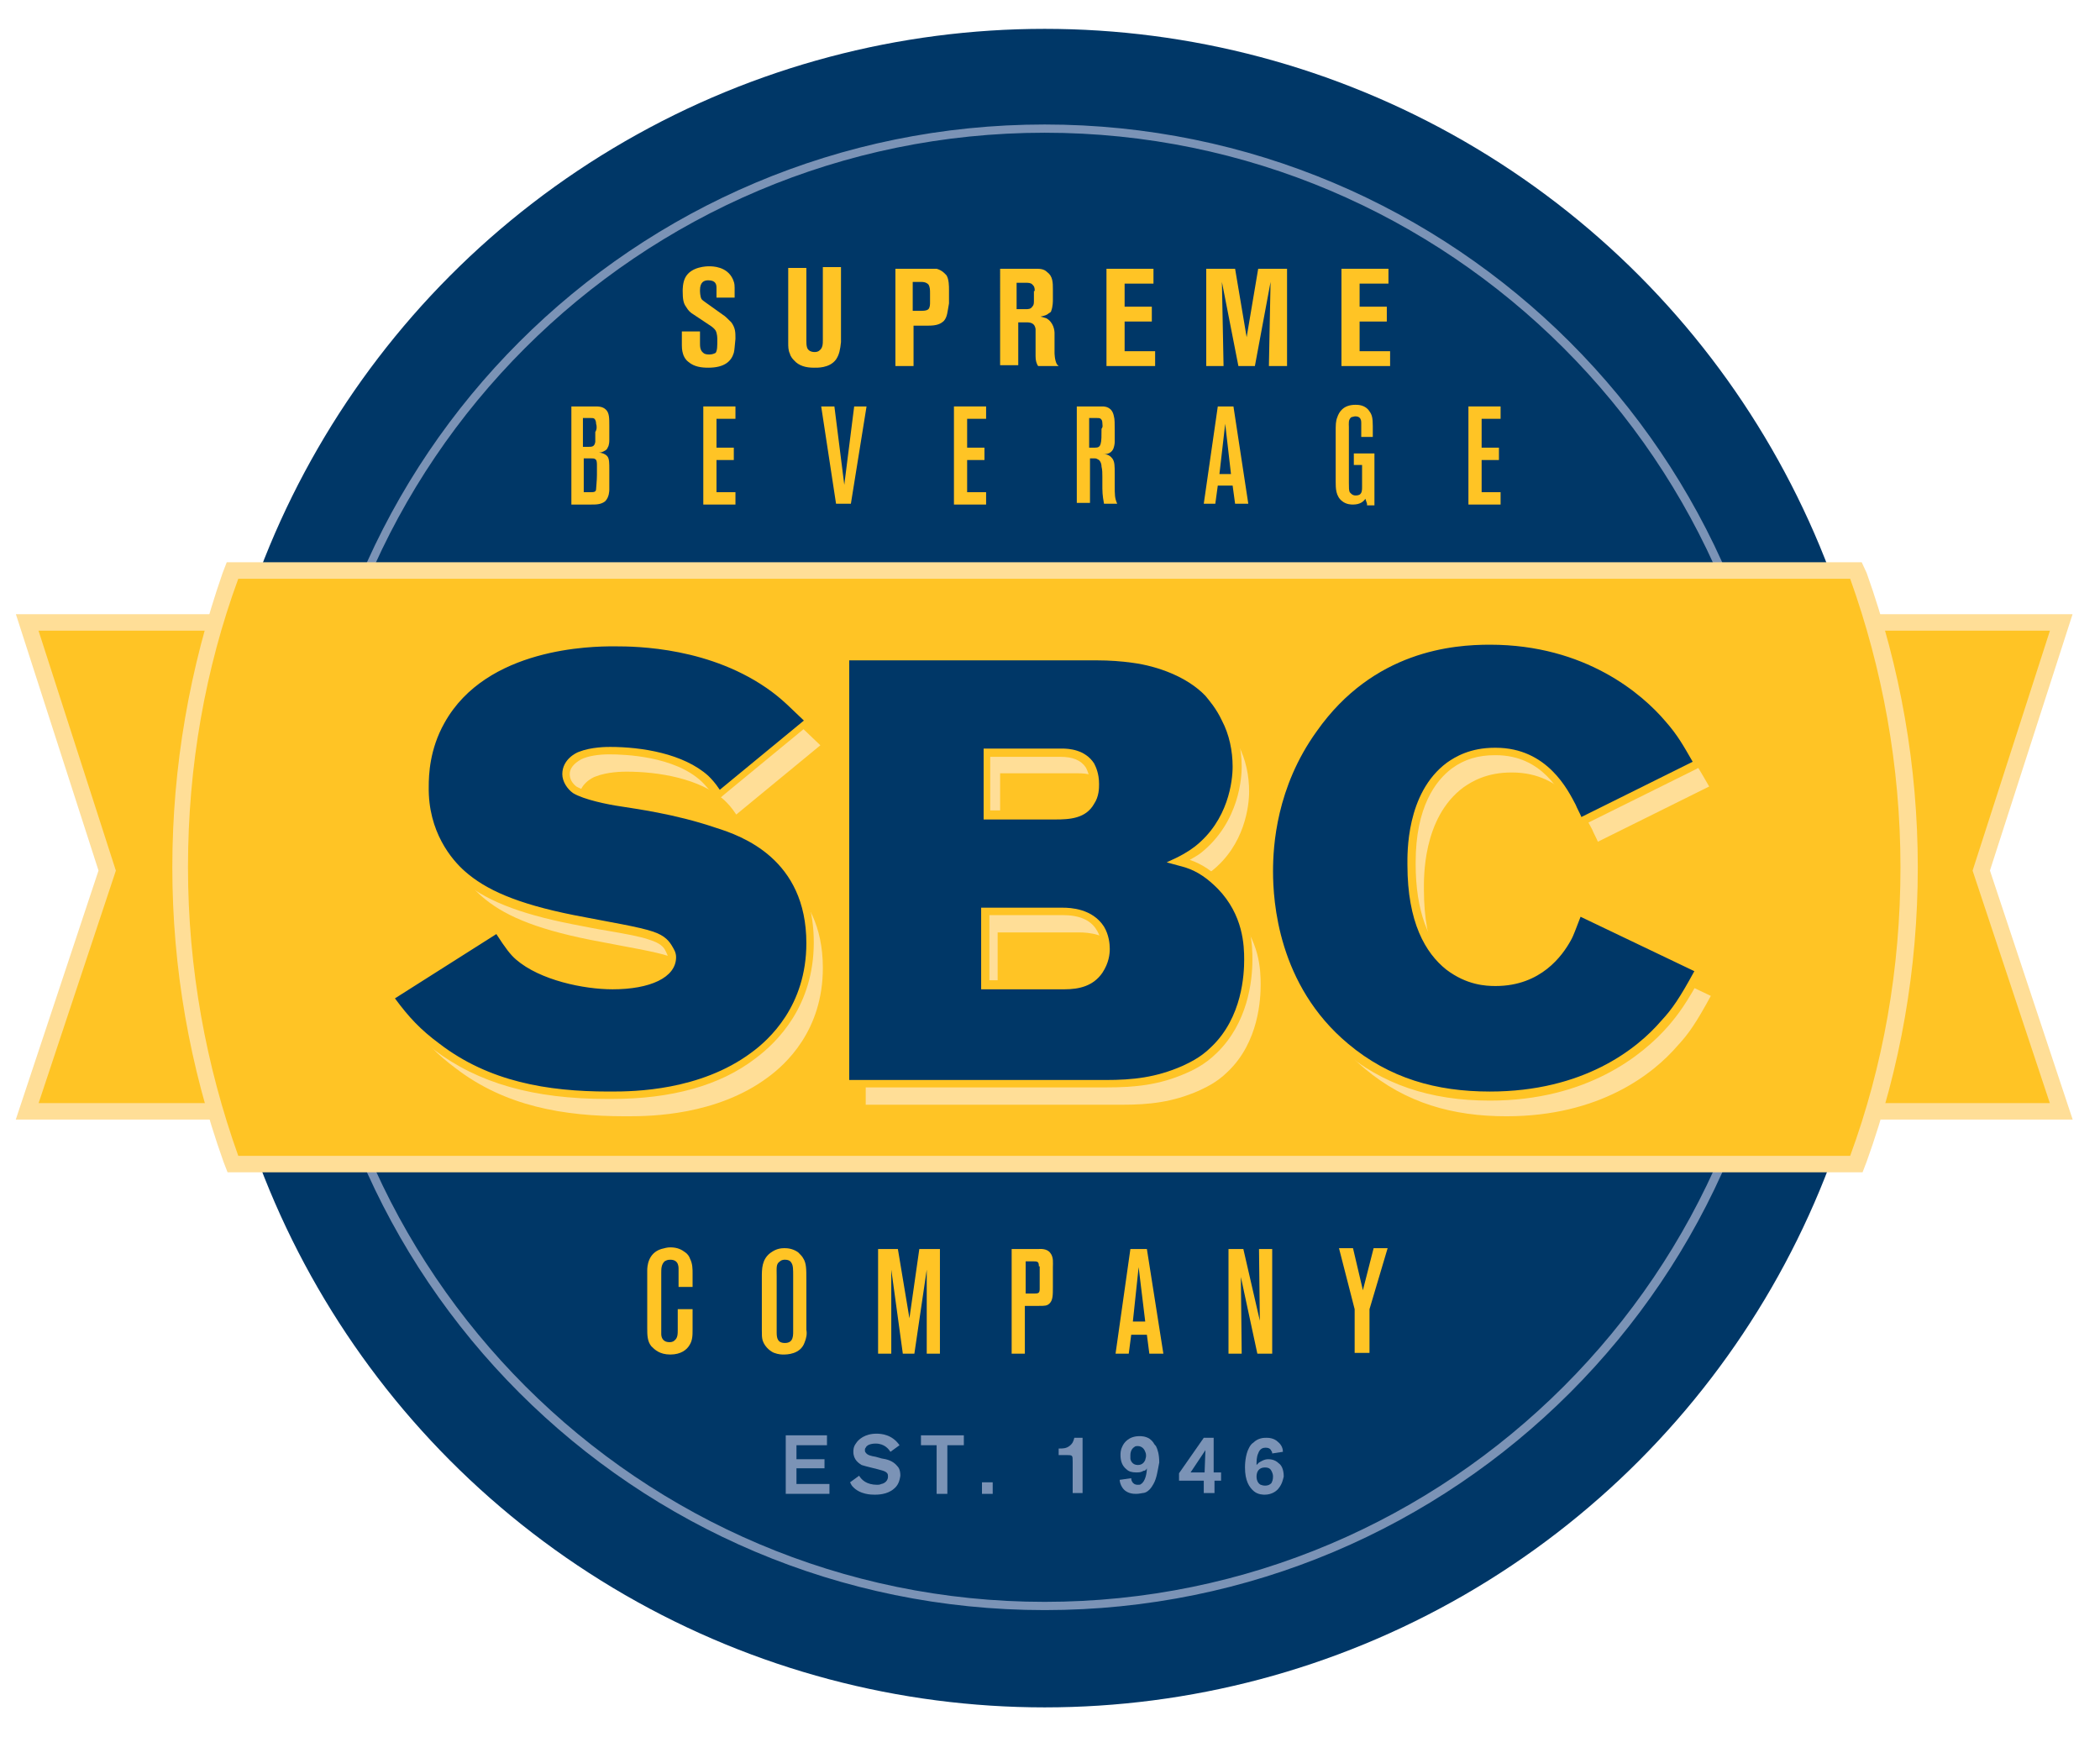
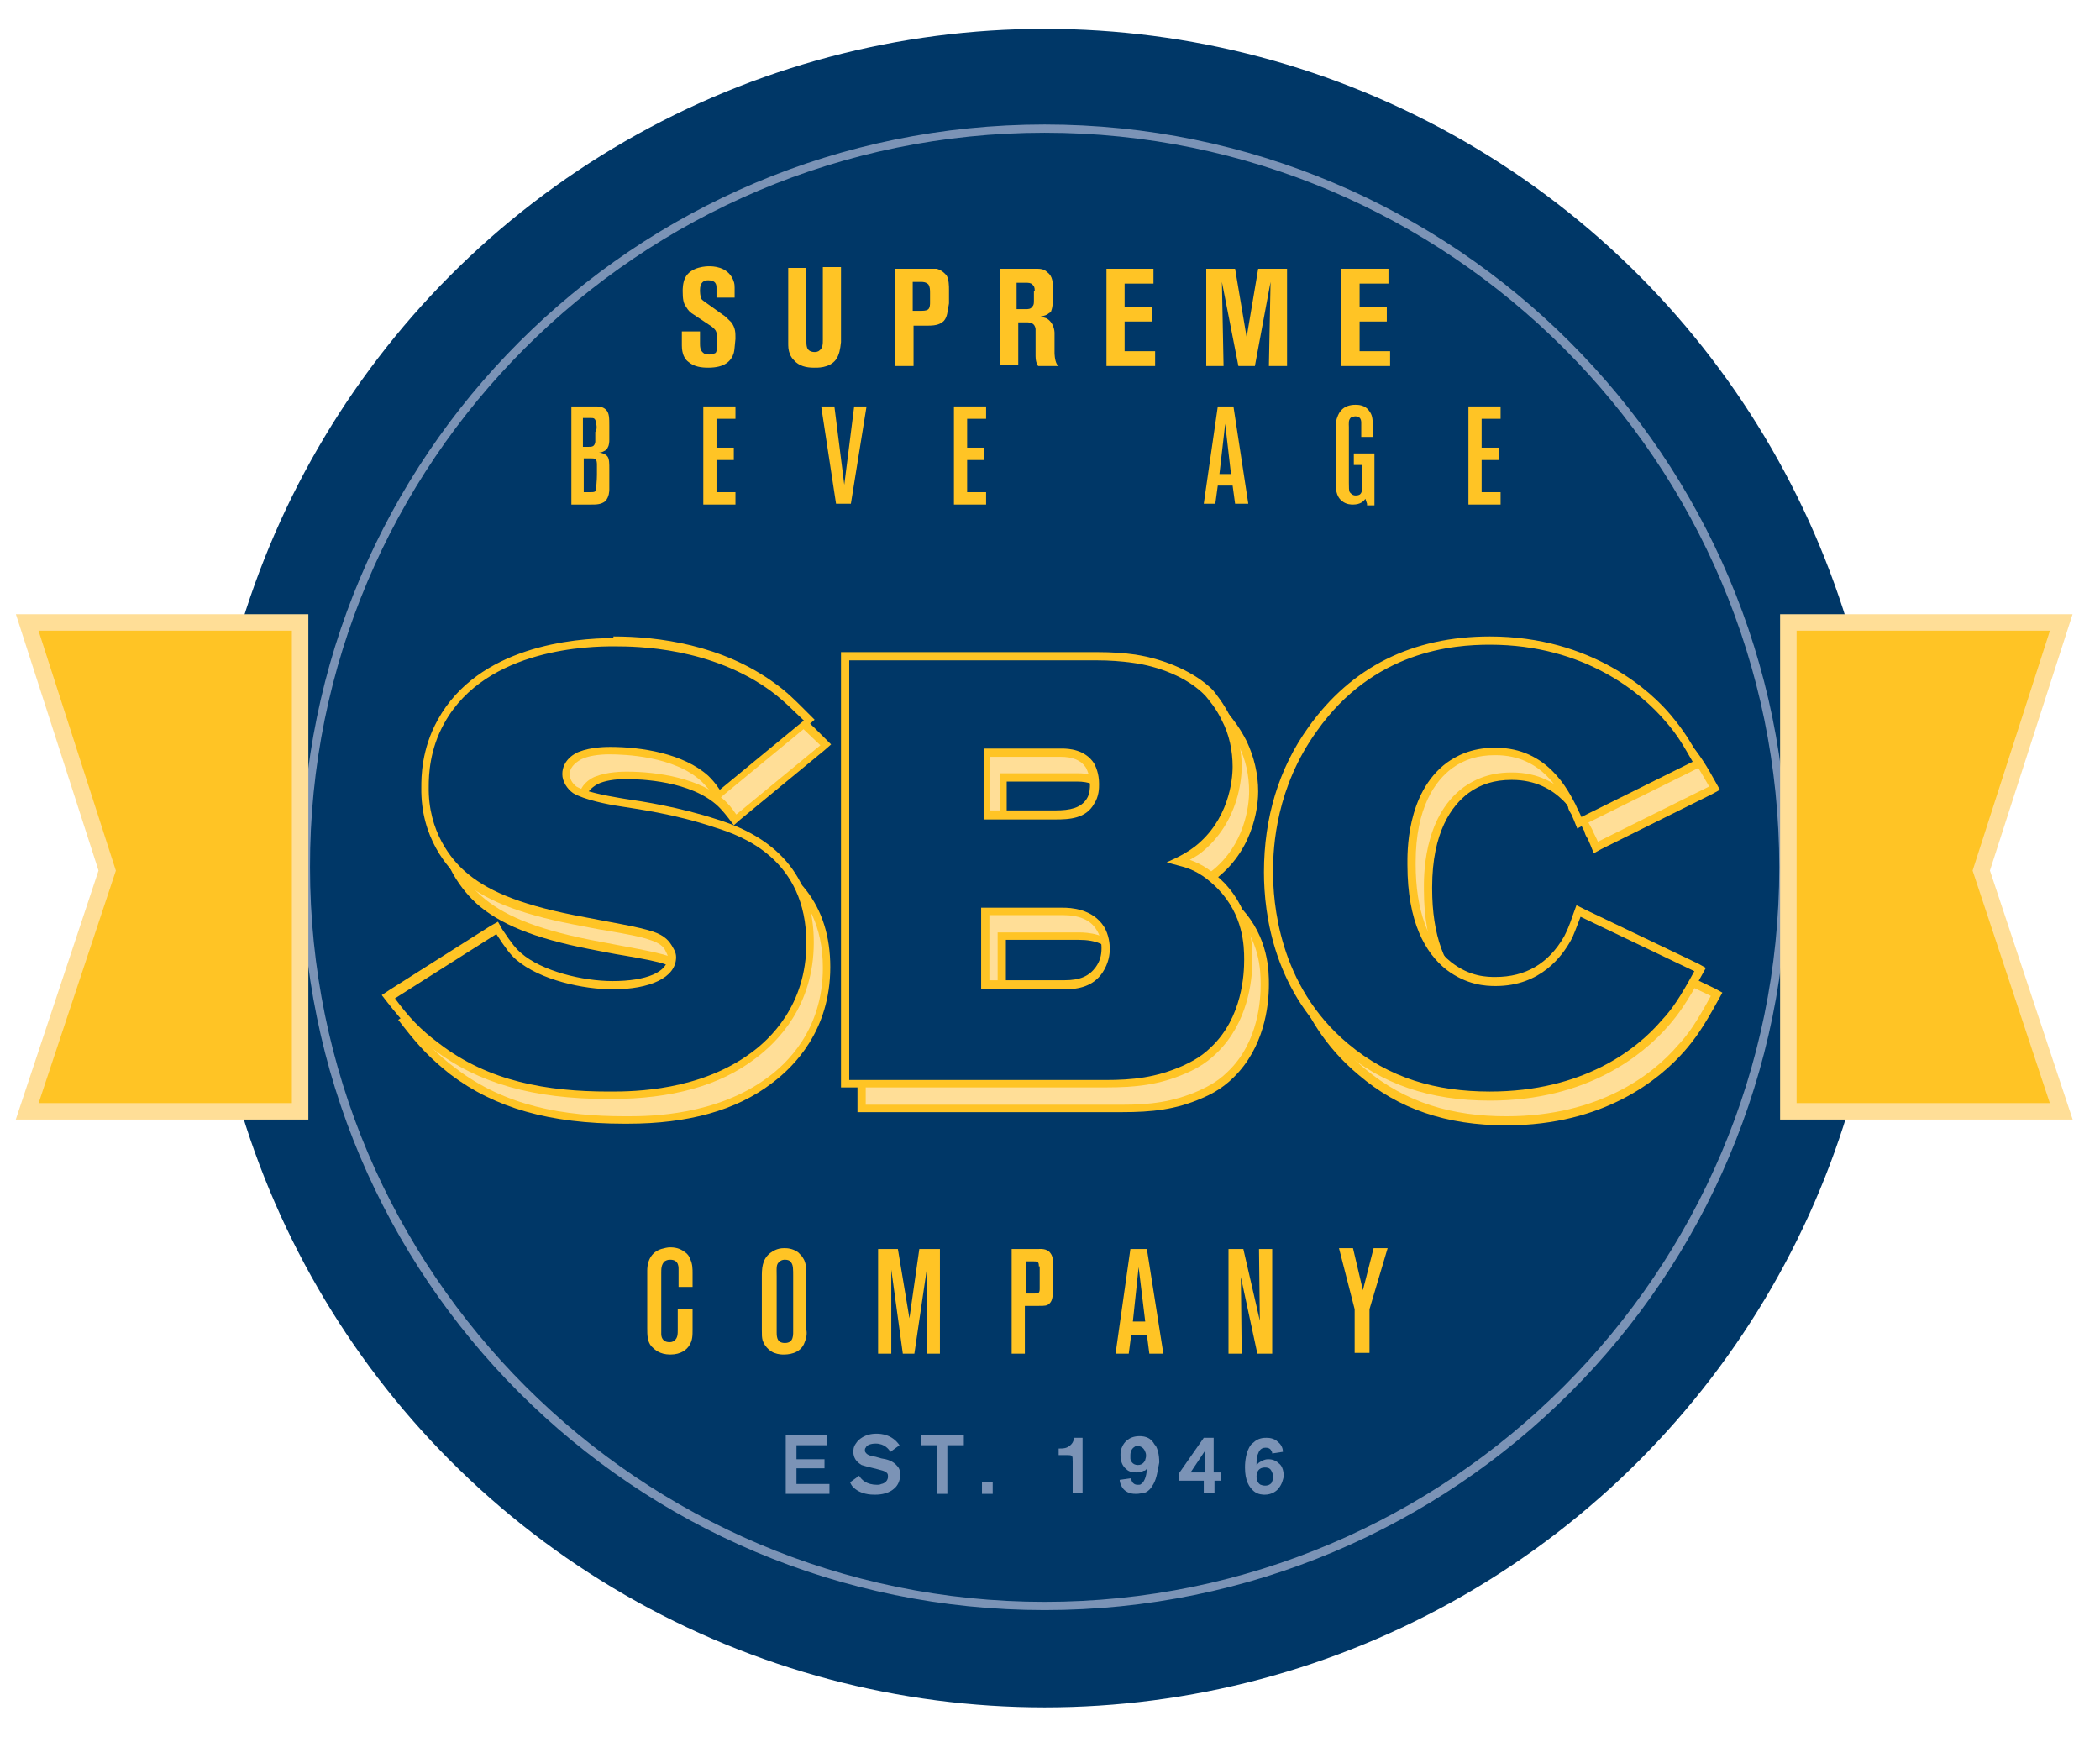
<svg xmlns="http://www.w3.org/2000/svg" version="1.1" id="Layer_1" x="0px" y="0px" viewBox="0 0 254.7 211.3" enable-background="new 0 0 254.7 211.3" xml:space="preserve">
  <g>
    <circle fill="#003767" cx="126.7" cy="105.3" r="101.8" />
    <g>
      <g>
        <path fill="#7B93B6" d="M126.7,16.1c49.1,0,89.1,40,89.1,89.1c0,49.1-40,89.1-89.1,89.1c-49.1,0-89.1-40-89.1-89.1     C37.5,56.1,77.5,16.1,126.7,16.1 M126.7,15.1c-49.8,0-90.1,40.3-90.1,90.1c0,49.8,40.3,90.1,90.1,90.1     c49.8,0,90.1-40.3,90.1-90.1C216.8,55.4,176.4,15.1,126.7,15.1L126.7,15.1z" />
      </g>
    </g>
    <g>
      <g>
        <polygon fill="#FFC425" stroke="#FFDE97" stroke-width="2" stroke-miterlimit="10" points="250,134.8 216.9,134.8 216.9,75.5      250,75.5 240.3,105.6    " />
        <polygon fill="#FFC425" stroke="#FFDE97" stroke-width="2" stroke-miterlimit="10" points="3.3,134.8 36.4,134.8 36.4,75.5      3.3,75.5 13,105.6    " />
      </g>
      <g>
-         <path fill="#FFC425" d="M28.2,141.2l-0.2-0.7c-4.1-11.3-6.1-23.2-6.1-35.3c0-12.1,2.1-24,6.1-35.3l0.2-0.7h196.9l0.2,0.7     c4.1,11.3,6.1,23.2,6.1,35.3c0,12.1-2.1,24-6.1,35.3l-0.2,0.7H28.2z" />
-         <path fill="#FFDE97" d="M224.4,70.2c3.9,10.9,6.1,22.7,6.1,35c0,12.3-2.1,24.1-6.1,35H28.9c-3.9-10.9-6.1-22.7-6.1-35     c0-12.3,2.1-24.1,6.1-35H224.4 M225.8,68.2h-1.4H28.9h-1.4l-0.5,1.3C23,81,20.9,93,20.9,105.2c0,12.2,2.1,24.2,6.2,35.7l0.5,1.3     h1.4h195.5h1.4l0.5-1.3c4.1-11.4,6.2-23.4,6.2-35.7c0-12.2-2.1-24.2-6.2-35.7L225.8,68.2L225.8,68.2z" />
-       </g>
+         </g>
      <g>
        <g>
          <path fill="#FFDE97" d="M75.8,135.9c-8.9,0-15.5-1.9-20.8-5.9c-2.4-1.8-3.8-3.3-5.5-5.6l-0.3-0.4l13.2-8.4l0.3,0.4      c1,1.6,1.6,2.4,2.3,3c2.7,2.4,7.8,3.5,11.4,3.5c4.4,0,7.2-1.3,7.2-3.4c0-0.3-0.1-0.6-0.2-0.8c0-0.1-0.1-0.2-0.1-0.2      c-0.3-0.5-0.7-1.1-2.1-1.6c-1.1-0.4-2.9-0.7-5.2-1.2c-1.3-0.2-2.7-0.5-4.3-0.8c-6.5-1.3-10.6-2.9-13.4-5.4      c-1.4-1.2-4.6-4.7-4.6-10.7c0-1.1,0-4.5,1.9-7.9c4.7-8.7,16.1-9.6,20.8-9.6h0.1c5.4,0,13.1,1,19.4,5.6c1.4,1,2.3,1.9,3.4,3.1      l0.9,0.9l-11,9.1L89,99.1c-0.7-0.9-1-1.3-1.4-1.6c-3.3-3.1-9.2-3.4-11.6-3.4c-1.4,0-2.7,0.2-3.6,0.6c-1.1,0.6-1.7,1.3-1.7,2.2      c0,0.7,0.4,1.4,1.1,1.9c1,0.6,3.5,1.2,5.5,1.5l0.6,0.1c2.1,0.3,6.5,1,11.1,2.5c7.5,2.4,11.4,7.3,11.4,14.4      c0,7.5-4.3,11.8-6.9,13.7c-4.3,3.2-10.1,4.8-17.2,4.8H75.8z" />
          <path fill="#FFC425" d="M76.4,81.4c0.1,0,0.1,0,0.2,0c2.6,0,11.7,0.1,19,5.5c1.6,1.2,2.5,2.2,3.9,3.5l-10.2,8.4      c-0.6-0.9-1-1.3-1.4-1.7c-3-2.7-8.1-3.5-11.9-3.5c-0.4,0-2.3,0-3.8,0.6c-0.3,0.1-2,0.9-2,2.7c0,0.9,0.6,1.8,1.3,2.3      c1.3,0.8,4.3,1.4,5.7,1.6c1.8,0.3,6.6,0.9,11.6,2.6c3.2,1,11,3.8,11,14c0,7.6-4.5,11.7-6.7,13.3c-6.2,4.6-14.2,4.7-16.9,4.7      c-0.2,0-0.3,0-0.4,0c-7.4,0-14.5-1.2-20.5-5.8c-2.3-1.7-3.7-3.2-5.4-5.5l12.3-7.8c1.1,1.7,1.7,2.5,2.4,3.1      c2.9,2.5,8.2,3.6,11.7,3.6c4.5,0,7.7-1.4,7.7-3.9c0-0.6-0.3-1-0.4-1.2c-0.4-0.7-0.9-1.4-2.4-1.9c-1.8-0.6-5-1.1-9.6-2      c-7-1.4-10.7-3.1-13.2-5.3c-1.6-1.4-4.5-4.8-4.4-10.3c0-1.4,0.1-4.5,1.9-7.7C61,81.5,73.9,81.4,76.4,81.4 M76.4,80.4      c-4.8,0-16.4,1-21.3,9.9c-2,3.6-2,7-2,8.2c-0.1,6.2,3.3,9.8,4.7,11.1c2.8,2.5,7,4.2,13.6,5.5c1.6,0.3,3,0.6,4.3,0.8      c2.3,0.4,4,0.7,5.1,1.1c1.3,0.4,1.7,0.9,1.9,1.3c0,0.1,0.1,0.1,0.1,0.2c0.1,0.2,0.2,0.4,0.2,0.6c0,1.8-2.6,2.9-6.7,2.9      c-3.6,0-8.6-1.2-11.1-3.4c-0.6-0.5-1.1-1.1-2.3-2.9l-0.5-0.9l-0.9,0.5l-12.3,7.8l-0.9,0.6l0.7,0.9c1.8,2.3,3.2,3.8,5.6,5.7      c5.4,4.1,12.1,6,21.1,6H76h0.2c7.2,0,13.1-1.6,17.4-4.9c2.7-2,7.1-6.4,7.1-14.1c0-7.4-3.9-12.5-11.7-14.9      c-4.6-1.5-9.1-2.2-11.2-2.5l-0.6-0.1c-1.8-0.3-4.3-0.8-5.3-1.4c-0.5-0.4-0.8-0.9-0.8-1.5c0-0.7,0.5-1.3,1.4-1.8      c0.8-0.4,2.1-0.6,3.4-0.6c1.8,0,7.9,0.2,11.2,3.3l0,0l0,0c0.3,0.3,0.6,0.6,1.3,1.5l0.6,0.8l0.8-0.7l10.2-8.4l0.8-0.7l-0.8-0.8      l-0.5-0.5c-1.1-1.1-2.1-2.1-3.5-3.1c-6.4-4.7-14.2-5.7-19.6-5.7h-0.1H76.4L76.4,80.4z" />
        </g>
        <g>
          <path fill="#FFDE97" d="M104.5,134.4V82.6h30.6c1.6,0,3.1,0.1,4.4,0.3c3.7,0.5,7.1,2.1,9.1,4.1c0.5,0.5,1.4,1.6,2.1,3.2      c0.9,1.8,1.3,3.8,1.3,5.8c0,1.1-0.2,6.5-4.8,10.1c-0.7,0.5-1.3,0.9-2.3,1.4l0.9,0.3c1.5,0.5,2.9,1.3,4.2,2.7      c3.3,3.5,3.3,7.4,3.3,8.9c0,2.1-0.4,7.4-4.1,10.9c-1.4,1.4-2.9,2.1-3.6,2.4c-3.2,1.4-6,1.7-9.5,1.7H104.5z M131.1,122.5      c2.1,0,3.3-0.5,4.2-1.8c0.5-0.7,0.8-1.6,0.8-2.6c0-0.9-0.2-1.8-0.6-2.5c-0.8-1.3-2.4-2.1-4.6-2.1h-9.4v8.9H131.1z M130,101.9      c1.7,0,3.4-0.1,4.2-1.6c0.5-0.8,0.5-1.7,0.5-2.1c0-1.2-0.3-1.9-0.6-2.2c-0.7-1.1-1.8-1.6-3.5-1.6l-9,0v7.6H130z" />
          <path fill="#FFC425" d="M135.1,83.1c1.4,0,2.9,0.1,4.3,0.3c3,0.4,6.6,1.7,8.8,4c0.4,0.5,1.3,1.5,2,3c0.9,1.7,1.3,3.7,1.3,5.6      c0,1.7-0.5,6.5-4.6,9.7c-0.8,0.6-1.6,1.1-3.4,1.9l2.2,0.6c1.6,0.5,2.8,1.4,4,2.6c3.1,3.2,3.2,6.9,3.2,8.6c0,1.7-0.2,7-4,10.6      c-1.4,1.4-2.9,2-3.5,2.3c-3.2,1.4-6,1.7-9.3,1.7H105V83.1H135.1 M121.1,102.4h8.9c1.7,0,3.7-0.1,4.7-1.9      c0.6-0.9,0.6-1.9,0.6-2.4c0-1.3-0.4-2.1-0.6-2.5c-1.1-1.7-3.1-1.8-3.9-1.8c-0.1,0-0.2,0-0.3,0h-9.2V102.4 M121,123h10.1      c1.8,0,3.5-0.4,4.6-2c0.8-1.2,0.9-2.3,0.9-2.9c0-0.6-0.1-1.7-0.7-2.7c-1.4-2.2-4.1-2.3-5-2.3c-0.1,0-0.1,0-0.1,0H121V123       M135.1,82.1H105h-1v1v50.8v1h1h31.1c3.6,0,6.5-0.3,9.7-1.7l0,0c0.7-0.3,2.3-1,3.8-2.5c3.7-3.6,4.3-8.6,4.3-11.3      c0-1.5,0-5.7-3.4-9.3c-1.4-1.4-2.7-2.3-4.2-2.8c0.5-0.3,0.9-0.5,1.3-0.8c4.8-3.8,5-9.4,5-10.5c0-2.1-0.5-4.2-1.4-6.1      c-0.8-1.6-1.7-2.7-2.1-3.2l0,0l0,0c-2.1-2.1-5.6-3.7-9.4-4.3C138.3,82.2,136.8,82.1,135.1,82.1L135.1,82.1z M122.1,94.8h8.2      l0.1,0l0.2,0c1.5,0,2.5,0.4,3.1,1.3c0.2,0.4,0.5,1,0.5,2c0,0.4,0,1.2-0.4,1.8l0,0l0,0c-0.7,1.1-2,1.4-3.8,1.4h-7.9V94.8      L122.1,94.8z M122,114h8.7h0.1h0.1c2,0,3.4,0.6,4.1,1.8c0.4,0.6,0.6,1.4,0.6,2.2c0,0.9-0.2,1.6-0.7,2.3      c-0.8,1.1-1.9,1.6-3.8,1.6H122V114L122,114z" />
        </g>
        <g>
          <path fill="#FFDE97" d="M182.7,136c-7.1,0-12.9-1.9-17.5-6c-8.1-6.8-9.3-16.2-9.3-21.3c0-6.5,1.8-12.3,5.3-17.3      c5.1-7.2,12.3-10.8,21.6-10.8c12.2,0,19.2,6.6,21.7,9.5c1.6,1.8,2.3,3.1,3.4,5l0.3,0.5l-14.4,7.2l-0.2-0.5      c-0.1-0.2-0.2-0.5-0.3-0.7c-0.1-0.3-0.3-0.5-0.4-0.8c-0.9-1.8-3.3-6.6-9.3-6.6l-0.1,0c-2.1,0-3.9,0.6-5.5,1.7      c-2.1,1.6-4.7,4.9-4.6,11.8l0,0.2c0,7.2,2.4,10.7,4.5,12.3c2.5,1.9,4.8,1.9,5.7,1.9c3.8,0,6.7-1.8,8.7-5.2      c0.4-0.7,0.6-1.4,1.1-2.8l0.2-0.5l14.7,7.1l-0.3,0.5c-1.8,3.3-2.8,4.7-4,6.1C201,130.5,194.4,136,182.7,136z" />
          <path fill="#FFC425" d="M182.7,81.2c11.6,0,18.5,6,21.3,9.3c1.5,1.7,2.2,3,3.3,4.9l-13.5,6.7c-0.2-0.5-0.5-1-0.7-1.5      c-0.9-1.7-3.4-6.9-9.7-6.9c0,0-0.1,0-0.1,0c-3,0-4.8,1.1-5.8,1.8c-5,3.7-4.8,11.1-4.8,12.4c0,7,2.2,10.7,4.7,12.7      c2.5,1.9,4.8,2,6,2c5.5,0,8.1-3.7,9.1-5.5c0.4-0.7,0.6-1.4,1.2-2.9l13.8,6.6c-1.8,3.3-2.7,4.6-4,6c-3,3.5-9.5,8.6-20.8,8.6      c-6.5,0-12.2-1.6-17.2-5.8c-8.5-7.1-9.1-17.3-9.1-20.9c0-3.1,0.4-10.2,5.3-17C168.6,81.9,178.3,81.2,182.7,81.2 M182.7,80.2      c-9.4,0-16.8,3.7-22,11c-3.6,5-5.4,11-5.4,17.6c0,5.1,1.2,14.7,9.5,21.6c4.8,4.1,10.6,6.1,17.9,6.1c11.9,0,18.6-5.6,21.6-9      c1.3-1.5,2.3-2.9,4.1-6.2l0.5-0.9l-0.9-0.5l-13.8-6.6l-1-0.5l-0.4,1.1c-0.5,1.5-0.8,2.1-1.1,2.7c-1.9,3.3-4.7,4.9-8.3,4.9      c-1,0-3.1,0-5.4-1.8c-2.8-2.2-4.3-6.3-4.3-11.9l0-0.2c0-6.7,2.4-9.9,4.4-11.4c1.5-1.1,3.2-1.6,5.2-1.6l0.1,0      c5.7,0,7.9,4.6,8.8,6.3l0,0.1c0.1,0.3,0.2,0.5,0.4,0.8c0.1,0.2,0.2,0.5,0.3,0.7l0.4,1l0.9-0.5l13.5-6.7l0.9-0.5l-0.5-0.9      c-1.1-2-1.9-3.3-3.4-5.1C202.3,86.9,195.1,80.2,182.7,80.2L182.7,80.2z" />
        </g>
      </g>
      <g>
        <g>
          <path fill="#003767" d="M73.8,132.9c-8.9,0-15.5-1.9-20.8-5.9c-2.4-1.8-3.8-3.3-5.5-5.6l-0.3-0.4l13.2-8.4l0.3,0.4      c1,1.6,1.6,2.4,2.3,3c2.7,2.4,7.8,3.5,11.4,3.5c4.4,0,7.2-1.3,7.2-3.4c0-0.3-0.1-0.6-0.2-0.8c0-0.1-0.1-0.2-0.1-0.2      c-0.3-0.5-0.7-1.1-2.1-1.6c-1.1-0.4-2.9-0.7-5.2-1.2c-1.3-0.2-2.7-0.5-4.3-0.8c-6.5-1.3-10.6-2.9-13.4-5.4      c-1.4-1.2-4.6-4.7-4.6-10.7c0-1.1,0-4.5,1.9-7.9c4.7-8.7,16.1-9.6,20.8-9.6h0.1c5.4,0,13.1,1,19.4,5.6c1.4,1,2.3,1.9,3.4,3.1      l0.9,0.9l-11,9.1L87,96.1c-0.7-0.9-1-1.3-1.4-1.6c-3.3-3.1-9.2-3.4-11.6-3.4c-1.4,0-2.7,0.2-3.6,0.6c-1.1,0.6-1.7,1.3-1.7,2.2      c0,0.7,0.4,1.4,1.1,1.9c1,0.6,3.5,1.2,5.5,1.5l0.6,0.1c2.1,0.3,6.5,1,11.1,2.5c7.5,2.4,11.4,7.3,11.4,14.4      c0,7.5-4.3,11.8-6.9,13.7c-4.3,3.2-10.1,4.8-17.2,4.8H73.8z" />
          <path fill="#FFC425" d="M74.4,78.4c0.1,0,0.1,0,0.2,0c2.6,0,11.7,0.1,19,5.5c1.6,1.2,2.5,2.2,3.9,3.5l-10.2,8.4      c-0.6-0.9-1-1.3-1.4-1.7c-3-2.7-8.1-3.5-11.9-3.5c-0.4,0-2.3,0-3.8,0.6c-0.3,0.1-2,0.9-2,2.7c0,0.9,0.6,1.8,1.3,2.3      c1.3,0.8,4.3,1.4,5.7,1.6c1.8,0.3,6.6,0.9,11.6,2.6c3.2,1,11,3.8,11,14c0,7.6-4.5,11.7-6.7,13.3c-6.2,4.6-14.2,4.7-16.9,4.7      c-0.2,0-0.3,0-0.4,0c-7.4,0-14.5-1.2-20.5-5.8c-2.3-1.7-3.7-3.2-5.4-5.5l12.3-7.8c1.1,1.7,1.7,2.5,2.4,3.1      c2.9,2.5,8.2,3.6,11.7,3.6c4.5,0,7.7-1.4,7.7-3.9c0-0.6-0.3-1-0.4-1.2c-0.4-0.7-0.9-1.4-2.4-1.9c-1.8-0.6-5-1.1-9.6-2      c-7-1.4-10.7-3.1-13.2-5.3c-1.6-1.4-4.5-4.8-4.4-10.3c0-1.4,0.1-4.5,1.9-7.7C59,78.5,71.9,78.4,74.4,78.4 M74.4,77.4      c-4.8,0-16.4,1-21.3,9.9c-2,3.6-2,7-2,8.2c-0.1,6.2,3.3,9.8,4.7,11.1c2.8,2.5,7,4.2,13.6,5.5c1.6,0.3,3,0.6,4.3,0.8      c2.3,0.4,4,0.7,5.1,1.1c1.3,0.4,1.7,0.9,1.9,1.3c0,0.1,0.1,0.1,0.1,0.2c0.1,0.2,0.2,0.4,0.2,0.6c0,1.8-2.6,2.9-6.7,2.9      c-3.6,0-8.6-1.2-11.1-3.4c-0.6-0.5-1.1-1.1-2.3-2.9l-0.5-0.9l-0.9,0.5l-12.3,7.8l-0.9,0.6l0.7,0.9c1.8,2.3,3.2,3.8,5.6,5.7      c5.4,4.1,12.1,6,21.1,6H74h0.2c7.2,0,13.1-1.6,17.4-4.9c2.7-2,7.1-6.4,7.1-14.1c0-7.4-3.9-12.5-11.7-14.9      c-4.6-1.5-9.1-2.2-11.2-2.5l-0.6-0.1c-1.8-0.3-4.3-0.8-5.3-1.4c-0.5-0.4-0.8-0.9-0.8-1.5c0-0.7,0.5-1.3,1.4-1.8      c0.8-0.4,2.1-0.6,3.4-0.6c1.8,0,7.9,0.2,11.2,3.3l0,0l0,0c0.3,0.3,0.6,0.6,1.3,1.5l0.6,0.8l0.8-0.7l10.2-8.4l0.8-0.7l-0.8-0.8      l-0.5-0.5c-1.1-1.1-2.1-2.1-3.5-3.1c-6.4-4.7-14.2-5.7-19.6-5.7h-0.1H74.4L74.4,77.4z" />
        </g>
        <g>
          <path fill="#003767" d="M102.5,131.4V79.6h30.6c1.6,0,3.1,0.1,4.4,0.3c3.7,0.5,7.1,2.1,9.1,4.1c0.5,0.5,1.4,1.6,2.1,3.2      c0.9,1.8,1.3,3.8,1.3,5.8c0,1.1-0.2,6.5-4.8,10.1c-0.7,0.5-1.3,0.9-2.3,1.4l0.9,0.3c1.5,0.5,2.9,1.3,4.2,2.7      c3.3,3.5,3.3,7.4,3.3,8.9c0,2.1-0.4,7.4-4.1,10.9c-1.4,1.4-2.9,2.1-3.6,2.4c-3.2,1.4-6,1.7-9.5,1.7H102.5z M129.1,119.5      c2.1,0,3.3-0.5,4.2-1.8c0.5-0.7,0.8-1.6,0.8-2.6c0-0.9-0.2-1.8-0.6-2.5c-0.8-1.3-2.4-2.1-4.6-2.1h-9.4v8.9H129.1z M128,98.9      c1.7,0,3.4-0.1,4.2-1.6c0.5-0.8,0.5-1.7,0.5-2.1c0-1.2-0.3-1.9-0.6-2.2c-0.7-1.1-1.8-1.6-3.5-1.6l-9,0v7.6H128z" />
          <path fill="#FFC425" d="M133.1,80.1c1.4,0,2.9,0.1,4.3,0.3c3,0.4,6.6,1.7,8.8,4c0.4,0.5,1.3,1.5,2,3c0.9,1.7,1.3,3.7,1.3,5.6      c0,1.7-0.5,6.5-4.6,9.7c-0.8,0.6-1.6,1.1-3.4,1.9l2.2,0.6c1.6,0.5,2.8,1.4,4,2.6c3.1,3.2,3.2,6.9,3.2,8.6c0,1.7-0.2,7-4,10.6      c-1.4,1.4-2.9,2-3.5,2.3c-3.2,1.4-6,1.7-9.3,1.7H103V80.1H133.1 M119.1,99.4h8.9c1.7,0,3.7-0.1,4.7-1.9c0.6-0.9,0.6-1.9,0.6-2.4      c0-1.3-0.4-2.1-0.6-2.5c-1.1-1.7-3.1-1.8-3.9-1.8c-0.1,0-0.2,0-0.3,0h-9.2V99.4 M119,120h10.1c1.8,0,3.5-0.4,4.6-2      c0.8-1.2,0.9-2.3,0.9-2.9c0-0.6-0.1-1.7-0.7-2.7c-1.4-2.2-4.1-2.3-5-2.3c-0.1,0-0.1,0-0.1,0H119V120 M133.1,79.1H103h-1v1v50.8      v1h1h31.1c3.6,0,6.5-0.3,9.7-1.7l0,0c0.7-0.3,2.3-1,3.8-2.5c3.7-3.6,4.3-8.6,4.3-11.3c0-1.5,0-5.7-3.4-9.3      c-1.4-1.4-2.7-2.3-4.2-2.8c0.5-0.3,0.9-0.5,1.3-0.8c4.8-3.8,5-9.4,5-10.5c0-2.1-0.5-4.2-1.4-6.1c-0.8-1.6-1.7-2.7-2.1-3.2l0,0      l0,0c-2.1-2.1-5.6-3.7-9.4-4.3C136.3,79.2,134.8,79.1,133.1,79.1L133.1,79.1z M120.1,91.8h8.2l0.1,0l0.2,0      c1.5,0,2.5,0.4,3.1,1.3c0.2,0.4,0.5,1,0.5,2c0,0.4,0,1.2-0.4,1.8l0,0l0,0c-0.7,1.1-2,1.4-3.8,1.4h-7.9V91.8L120.1,91.8z       M120,111h8.7h0.1h0.1c2,0,3.4,0.6,4.1,1.8c0.4,0.6,0.6,1.4,0.6,2.2c0,0.9-0.2,1.6-0.7,2.3c-0.8,1.1-1.9,1.6-3.8,1.6H120V111      L120,111z" />
        </g>
        <g>
          <path fill="#003767" d="M180.7,133c-7.1,0-12.9-1.9-17.5-6c-8.1-6.8-9.3-16.2-9.3-21.3c0-6.5,1.8-12.3,5.3-17.3      c5.1-7.2,12.3-10.8,21.6-10.8c12.2,0,19.2,6.6,21.7,9.5c1.6,1.8,2.3,3.1,3.4,5l0.3,0.5l-14.4,7.2l-0.2-0.5      c-0.1-0.2-0.2-0.5-0.3-0.7c-0.1-0.3-0.3-0.5-0.4-0.8c-0.9-1.8-3.3-6.6-9.3-6.6l-0.1,0c-2.1,0-3.9,0.6-5.5,1.7      c-2.1,1.6-4.7,4.9-4.6,11.8l0,0.2c0,7.2,2.4,10.7,4.5,12.3c2.5,1.9,4.8,1.9,5.7,1.9c3.8,0,6.7-1.8,8.7-5.2      c0.4-0.7,0.6-1.4,1.1-2.8l0.2-0.5l14.7,7.1l-0.3,0.5c-1.8,3.3-2.8,4.7-4,6.1C199,127.5,192.4,133,180.7,133z" />
          <path fill="#FFC425" d="M180.7,78.2c11.6,0,18.5,6,21.3,9.3c1.5,1.7,2.2,3,3.3,4.9l-13.5,6.7c-0.2-0.5-0.5-1-0.7-1.5      c-0.9-1.7-3.4-6.9-9.7-6.9c0,0-0.1,0-0.1,0c-3,0-4.8,1.1-5.8,1.8c-5,3.7-4.8,11.1-4.8,12.4c0,7,2.2,10.7,4.7,12.7      c2.5,1.9,4.8,2,6,2c5.5,0,8.1-3.7,9.1-5.5c0.4-0.7,0.6-1.4,1.2-2.9l13.8,6.6c-1.8,3.3-2.7,4.6-4,6c-3,3.5-9.5,8.6-20.8,8.6      c-6.5,0-12.2-1.6-17.2-5.8c-8.5-7.1-9.1-17.3-9.1-20.9c0-3.1,0.4-10.2,5.3-17C166.6,78.9,176.3,78.2,180.7,78.2 M180.7,77.2      c-9.4,0-16.8,3.7-22,11c-3.6,5-5.4,11-5.4,17.6c0,5.1,1.2,14.7,9.5,21.6c4.8,4.1,10.6,6.1,17.9,6.1c11.9,0,18.6-5.6,21.6-9      c1.3-1.5,2.3-2.9,4.1-6.2l0.5-0.9l-0.9-0.5l-13.8-6.6l-1-0.5l-0.4,1.1c-0.5,1.5-0.8,2.1-1.1,2.7c-1.9,3.3-4.7,4.9-8.3,4.9      c-1,0-3.1,0-5.4-1.8c-2.8-2.2-4.3-6.3-4.3-11.9l0-0.2c0-6.7,2.4-9.9,4.4-11.4c1.5-1.1,3.2-1.6,5.2-1.6l0.1,0      c5.7,0,7.9,4.6,8.8,6.3l0,0.1c0.1,0.3,0.2,0.5,0.4,0.8c0.1,0.2,0.2,0.5,0.3,0.7l0.4,1l0.9-0.5l13.5-6.7l0.9-0.5l-0.5-0.9      c-1.1-2-1.9-3.3-3.4-5.1C200.3,83.9,193.1,77.2,180.7,77.2L180.7,77.2z" />
        </g>
      </g>
    </g>
    <g>
      <path fill="#7B93B6" d="M95.3,181.2v-7.1h5v1.2h-3.7v1.7h3.4v1.1h-3.4v1.9h4v1.2H95.3z" />
      <path fill="#7B93B6" d="M108.4,180.6c-0.8,0.7-2,0.7-2.3,0.7c-0.4,0-1.8,0-2.7-1c-0.1-0.1-0.2-0.3-0.3-0.5l1.1-0.8    c0.3,0.5,0.9,1.1,2.2,1.1c0.1,0,0.3,0,0.5-0.1c0.1,0,0.8-0.2,0.8-0.9c0-0.1,0-0.3-0.1-0.4c-0.2-0.3-0.9-0.4-1.2-0.5l-0.8-0.2    c-0.4-0.1-0.8-0.2-1.1-0.3c-0.3-0.2-1-0.6-1-1.6c0-0.2,0-0.6,0.3-1c0.3-0.5,1.1-1.2,2.5-1.2c0.6,0,1.9,0.1,2.8,1.4l-1.1,0.8    c-0.2-0.3-0.7-1-1.8-1c-0.1,0-1,0-1.2,0.5c-0.1,0.1-0.1,0.2-0.1,0.3c0,0.1,0,0.2,0.1,0.3c0.2,0.3,0.6,0.4,1.2,0.5l0.7,0.2    c0.7,0.1,1.4,0.3,1.9,0.9c0.2,0.2,0.4,0.5,0.4,1.2C109.1,179.7,108.9,180.2,108.4,180.6z" />
      <path fill="#7B93B6" d="M114.9,175.3v5.9h-1.3v-5.9h-1.9v-1.2h5.2v1.2H114.9z" />
      <path fill="#7B93B6" d="M119.1,181.2v-1.4h1.3v1.4H119.1z" />
      <path fill="#7B93B6" d="M130.1,181.2v-3.9c0-0.4,0-0.6-0.1-0.7c-0.1-0.1-0.3-0.1-0.5-0.1h-1.1v-0.8h0.1c0.4,0,0.8,0,1.2-0.3    c0.4-0.3,0.5-0.6,0.6-1h1v6.7H130.1z" />
      <path fill="#7B93B6" d="M139.9,180c-0.1,0.2-0.3,0.5-0.5,0.7c-0.3,0.3-0.6,0.4-0.8,0.4c-0.1,0-0.4,0.1-0.8,0.1    c-0.3,0-1.2,0-1.7-0.8c-0.2-0.3-0.3-0.7-0.3-0.9l1.4-0.2c0,0.1,0,0.2,0.1,0.4c0.1,0.2,0.3,0.4,0.7,0.4c0.2,0,0.3,0,0.4-0.1    c0.5-0.3,0.7-1.3,0.7-1.9c-0.1,0.2-0.2,0.3-0.4,0.3c-0.3,0.2-0.6,0.2-0.9,0.2c-0.5,0-0.9-0.1-1.2-0.4c-0.5-0.4-0.7-1-0.7-1.7    c0-0.2,0-0.6,0.2-1c0.2-0.5,0.8-1.3,2.1-1.3c0.2,0,0.7,0,1.2,0.3c0.1,0.1,0.3,0.2,0.5,0.5c0.1,0.2,0.2,0.3,0.3,0.4    c0.2,0.4,0.4,1,0.4,2C140.4,178.4,140.3,179.3,139.9,180z M138.9,176.1c-0.2-0.6-0.7-0.7-0.9-0.7c-0.1,0-0.3,0-0.4,0.1    c-0.5,0.3-0.5,0.9-0.5,1c0,0.2,0,0.3,0,0.4c0,0.2,0.2,0.8,0.9,0.8c0.6,0,0.8-0.4,0.9-0.6c0-0.1,0.1-0.3,0.1-0.5    C139,176.5,139,176.3,138.9,176.1z" />
      <path fill="#7B93B6" d="M147.3,179.6v1.5H146v-1.5h-3v-0.9l3-4.3h1.2v4.2h0.9v1H147.3z M144.4,178.6h1.7l0.1-2.7L144.4,178.6z" />
      <path fill="#7B93B6" d="M155.1,180.5c-0.2,0.3-0.8,0.8-1.7,0.8c-0.2,0-0.8,0-1.3-0.4c-0.6-0.5-1.1-1.3-1.1-2.9    c0-0.2,0-1.5,0.5-2.4c0.1-0.2,0.3-0.5,0.5-0.6c0.6-0.6,1.3-0.6,1.6-0.6c0.2,0,0.9,0,1.4,0.5c0.5,0.4,0.6,0.9,0.6,1.2l-1.3,0.2    c0-0.1,0-0.2-0.1-0.3c-0.1-0.3-0.4-0.4-0.7-0.4c-0.3,0-0.7,0.1-0.9,0.7c-0.2,0.4-0.2,1-0.2,1.4c0.1-0.1,0.2-0.2,0.3-0.3    c0.2-0.1,0.6-0.4,1.1-0.4c0.2,0,0.8,0,1.3,0.5c0.3,0.2,0.6,0.7,0.6,1.6C155.6,179.5,155.5,180,155.1,180.5z M154.2,178.4    c-0.2-0.4-0.6-0.4-0.8-0.4c-0.7,0-1,0.5-1,1.1c0,0.6,0.3,0.9,0.5,1c0.1,0,0.2,0.1,0.5,0.1c0.2,0,0.5,0,0.8-0.3    c0.1-0.2,0.2-0.4,0.2-0.8C154.4,178.8,154.3,178.6,154.2,178.4z" />
    </g>
    <g>
      <g>
        <path fill="#FFC425" d="M89,42.8c-0.3,1-1.1,1.8-3.1,1.8c-0.8,0-1.7-0.1-2.4-0.7c-0.4-0.3-0.5-0.6-0.6-0.8     c-0.1-0.3-0.2-0.6-0.2-1.2v-1.7h2.2v1.4c0,0.4,0,0.9,0.4,1.2c0.1,0.1,0.3,0.2,0.7,0.2c0.4,0,0.6-0.1,0.8-0.2     C87,42.5,87,42,87,41.2c0-0.2,0-0.7-0.2-1.1c-0.2-0.3-0.4-0.4-0.5-0.5l-2.1-1.4c-0.5-0.3-0.7-0.5-1-1c-0.3-0.4-0.4-0.9-0.4-1.9     c0-0.2,0-1,0.3-1.6c0.7-1.4,2.7-1.4,2.9-1.4c0.4,0,2.2,0,2.9,1.6c0.1,0.3,0.2,0.4,0.2,1v1.2h-2.2v-1.2c0-0.4-0.1-0.9-1-0.9     c-0.5,0-1,0.2-1,1.2c0,0.1,0,0.8,0.2,1.1c0.1,0.1,0.2,0.2,0.5,0.4l2.1,1.5c0.2,0.1,0.6,0.5,1,0.9c0.5,0.7,0.5,1.2,0.5,2     C89.1,42,89.1,42.4,89,42.8z" />
        <path fill="#FFC425" d="M101.4,43.6c-0.8,1.1-2.4,1-2.7,1c-0.9,0-1.8-0.2-2.4-0.9c-0.1-0.1-0.4-0.4-0.5-0.8     c-0.2-0.4-0.2-0.9-0.2-1.3v-9.1h2.2v8.8c0,0.3,0,0.6,0.1,0.9c0.2,0.5,0.8,0.5,0.9,0.5c0.1,0,0.4,0,0.6-0.2     c0.4-0.3,0.4-0.8,0.4-1.3v-8.8h2.2v9.1C101.9,42.4,101.8,43,101.4,43.6z" />
        <path fill="#FFC425" d="M114.5,38.9c-0.4,0.4-0.9,0.6-1.9,0.6h-1.8v4.9h-2.2V32.6h4.4c0.1,0,0.4,0,0.6,0c0.7,0.2,1,0.6,1.2,0.8     c0.3,0.5,0.3,1.3,0.3,1.8v1.6C114.9,37.9,114.9,38.4,114.5,38.9z M112.8,35.5c0-0.3,0-0.7-0.2-1c-0.3-0.3-0.7-0.3-0.8-0.3h-1.1     v3.5h1.1c0.5,0,0.7-0.1,0.8-0.2c0.2-0.2,0.2-0.6,0.2-0.8V35.5z" />
        <path fill="#FFC425" d="M125.9,44.4c0-0.1-0.1-0.1-0.1-0.2c-0.1-0.2-0.2-0.5-0.2-1v-2.7c0-0.2,0-0.4,0-0.6     c-0.1-0.7-0.6-0.8-1.1-0.8h-1v5.2h-2.2V32.6h4.3c0.5,0,1,0,1.4,0.4c0.7,0.5,0.7,1.3,0.7,2.1v1.3c0,0.1,0,0.8-0.2,1.3     c0,0.1-0.1,0.2-0.3,0.3c-0.2,0.2-0.5,0.3-1,0.4c0,0,0.4,0.1,0.7,0.2c0.9,0.5,1,1.5,1,1.8v2.4c0,0,0,0.9,0.3,1.4     c0.1,0.1,0.1,0.1,0.2,0.2H125.9z M125.5,35.3c0-0.5-0.1-0.6-0.3-0.8c-0.2-0.2-0.5-0.2-0.8-0.2h-1.1v3.2h1.1c0.3,0,0.6,0,0.8-0.3     c0.2-0.2,0.2-0.4,0.2-0.8V35.3z" />
        <path fill="#FFC425" d="M134.2,44.4V32.6h5.7v1.8h-3.5v2.8h3.3V39h-3.3v3.6h3.7v1.8H134.2z" />
        <path fill="#FFC425" d="M153.9,44.4l0.2-10.2l-1.9,10.2h-2l-2-10.2l0.2,10.2h-2.1V32.6h3.5l1.4,8.3l1.4-8.3h3.5v11.8H153.9z" />
        <path fill="#FFC425" d="M162.7,44.4V32.6h5.7v1.8h-3.5v2.8h3.3V39h-3.3v3.6h3.7v1.8H162.7z" />
      </g>
      <g>
        <path fill="#FFC425" d="M73.9,59.4c0,0.1,0,0.9-0.5,1.4c-0.5,0.4-1.1,0.4-1.7,0.4h-2.4V49.3h2.8c0.5,0,1,0,1.4,0.4     c0.4,0.4,0.4,1,0.4,2c0,0.2,0,0.4,0,0.6c0,0.4,0,0.7,0,1.1c0,0.1,0,0.6-0.2,0.9c-0.1,0.3-0.4,0.4-0.6,0.5     c-0.2,0.1-0.5,0.1-0.5,0.1c0.4,0,0.9,0.2,1.1,0.5c0.2,0.3,0.2,0.8,0.2,1.6c0,0.3,0,0.6,0,0.9C73.9,58.4,73.9,58.9,73.9,59.4z      M72.3,51.4c0-0.3-0.1-0.5-0.2-0.6c-0.1-0.1-0.3-0.1-0.6-0.1h-0.8v3.5h0.6c0.5,0,0.8,0,0.9-0.6c0-0.2,0-0.6,0-1.2     C72.4,52.1,72.4,51.7,72.3,51.4z M72.4,56.4c0-0.2,0-0.6-0.2-0.7c-0.1-0.1-0.3-0.1-0.5-0.1h-0.9v4.1h0.8c0.4,0,0.7,0,0.7-0.4     c0-0.2,0.1-1,0.1-1.7C72.4,57.2,72.4,56.8,72.4,56.4z" />
        <path fill="#FFC425" d="M85.3,61.1V49.3h3.9v1.5h-2.3v3.5h2.1v1.5h-2.1v3.9h2.3v1.5H85.3z" />
        <path fill="#FFC425" d="M103.2,61.1h-1.8l-1.8-11.8h1.6l1.2,9.5l1.2-9.5h1.5L103.2,61.1z" />
        <path fill="#FFC425" d="M115.7,61.1V49.3h3.9v1.5h-2.3v3.5h2.1v1.5h-2.1v3.9h2.3v1.5H115.7z" />
-         <path fill="#FFC425" d="M133.9,61.1c-0.2-1.1-0.2-1.4-0.2-2.5v-0.8c0-0.4,0-0.8-0.1-1.2c0-0.3-0.1-0.6-0.3-0.8     c-0.2-0.1-0.3-0.2-0.5-0.2h-0.6v5.4h-1.6V49.3h2.5c0.2,0,0.4,0,0.6,0c0.4,0,1.2,0.1,1.4,1.2c0.1,0.3,0.1,0.9,0.1,1.7     c0,0.5,0,0.9,0,1.4c0,0.3-0.1,0.7-0.2,0.9c-0.3,0.6-1,0.6-1.2,0.6c0.3,0,0.7,0,1.1,0.5c0.3,0.4,0.3,0.9,0.3,1.9v1.3     c0,1.3,0,1.6,0.3,2.3H133.9z M133.7,51.3c0-0.3-0.1-0.4-0.2-0.5c-0.1-0.1-0.3-0.1-0.6-0.1h-0.8v3.6h0.7c0.4,0,0.6-0.1,0.7-0.5     c0.1-0.3,0.1-1,0.1-1.8C133.8,51.8,133.7,51.5,133.7,51.3z" />
        <path fill="#FFC425" d="M149.8,61.1l-0.3-2.2h-1.8l-0.3,2.2H146l1.7-11.8h1.9l1.8,11.8H149.8z M148.6,51.4l-0.7,6.1h1.4     L148.6,51.4z" />
        <path fill="#FFC425" d="M165.8,61.1l-0.2-0.6c-0.2,0.3-0.6,0.7-1.5,0.7c-0.2,0-0.8,0-1.3-0.4c-0.8-0.6-0.8-1.6-0.8-2.4v-5.9     c0-1,0-1.4,0.2-1.9c0.2-0.6,0.7-1.5,2.2-1.5c0.3,0,1.2,0,1.7,0.8c0.3,0.4,0.4,0.8,0.4,1.8V53h-1.4v-1.3c0-0.1,0-0.3,0-0.4     c0-0.2,0-0.8-0.7-0.8c-0.2,0-0.4,0.1-0.5,0.1c-0.4,0.3-0.3,0.8-0.3,1.2v6.8c0,0.5,0,0.9,0.1,1.1c0.1,0.1,0.3,0.4,0.7,0.4     c0.1,0,0.3,0,0.5-0.1c0.3-0.2,0.3-0.6,0.3-0.9v-2.7h-1v-1.4h2.5v6.3H165.8z" />
        <path fill="#FFC425" d="M178.1,61.1V49.3h3.9v1.5h-2.3v3.5h2.1v1.5h-2.1v3.9h2.3v1.5H178.1z" />
      </g>
    </g>
    <g>
      <g>
        <path fill="#FFC425" d="M83.6,163.2c-0.3,0.5-1,1.1-2.3,1.1c-1.3,0-1.9-0.6-2.3-1c-0.5-0.6-0.5-1.4-0.5-2.2V155     c0-0.3,0-0.6,0-0.9c0-0.5,0.1-2.1,1.7-2.6c0.4-0.1,0.7-0.2,1.1-0.2c0.9,0,1.4,0.3,1.8,0.6c0.3,0.2,0.5,0.5,0.6,0.8     c0.3,0.6,0.3,1.2,0.3,1.8v1.6h-1.7v-2c0-0.3,0.1-1.3-1-1.3c-0.4,0-0.5,0.1-0.7,0.2c-0.4,0.4-0.4,0.9-0.4,1.4v7c0,0.1,0,0.3,0,0.4     c0,0.3,0.1,1,1,1c0.1,0,0.4,0,0.6-0.2c0.4-0.3,0.4-0.8,0.4-1.3v-2.5H84v2.4C84,162,84,162.6,83.6,163.2z" />
        <path fill="#FFC425" d="M97.6,162.8c-0.5,1.5-2.2,1.5-2.6,1.5c-0.1,0-0.6,0-1.1-0.2c-0.3-0.1-1.1-0.6-1.4-1.5     c-0.1-0.4-0.1-0.6-0.1-1.3v-6.3c0-1.1,0-2.2,1-3c0.3-0.2,0.8-0.6,1.7-0.6c0.3,0,1,0,1.7,0.5c0.3,0.3,0.5,0.5,0.6,0.7     c0.4,0.6,0.4,1.3,0.4,2.7v6C97.9,161.8,97.8,162.3,97.6,162.8z M96.2,154.8c0-0.8,0-1.3-0.2-1.6c-0.1-0.2-0.3-0.4-0.8-0.4     c-0.1,0-0.4,0-0.6,0.2c-0.5,0.3-0.4,0.8-0.4,1.8v6.8c0,0.7,0.1,1.3,1,1.3c1.1,0,1-1,1-1.7V154.8z" />
        <path fill="#FFC425" d="M112.4,164.2v-10.2l-1.5,10.2h-1.4l-1.4-10.2v10.2h-1.6v-12.7h2.4l1.4,8.4l1.2-8.4h2.5v12.7H112.4z" />
        <path fill="#FFC425" d="M127.3,158.1c-0.3,0.3-0.6,0.3-1.3,0.3h-1.7v5.8h-1.6v-12.7h3.3c0.1,0,1-0.1,1.4,0.5     c0.4,0.5,0.3,1.2,0.3,1.7v2.4C127.7,157.1,127.7,157.7,127.3,158.1z M126,153.6c0-0.5-0.1-0.6-0.6-0.6h-1v3.9h1.1     c0.5,0,0.6-0.1,0.6-0.6V153.6z" />
        <path fill="#FFC425" d="M139.4,164.2l-0.3-2.3h-1.9l-0.3,2.3h-1.6l1.8-12.7h2l2,12.7H139.4z M138.1,153.7l-0.7,6.6h1.5     L138.1,153.7z" />
        <path fill="#FFC425" d="M152.5,164.2l-2-9.3l0.1,9.3h-1.6v-12.7h1.8l2,8.7l-0.1-8.7h1.6v12.7H152.5z" />
        <path fill="#FFC425" d="M166.1,158.8v5.3h-1.8v-5.3l-1.9-7.4h1.7l1.2,5.1l1.3-5.1h1.7L166.1,158.8z" />
      </g>
    </g>
  </g>
</svg>